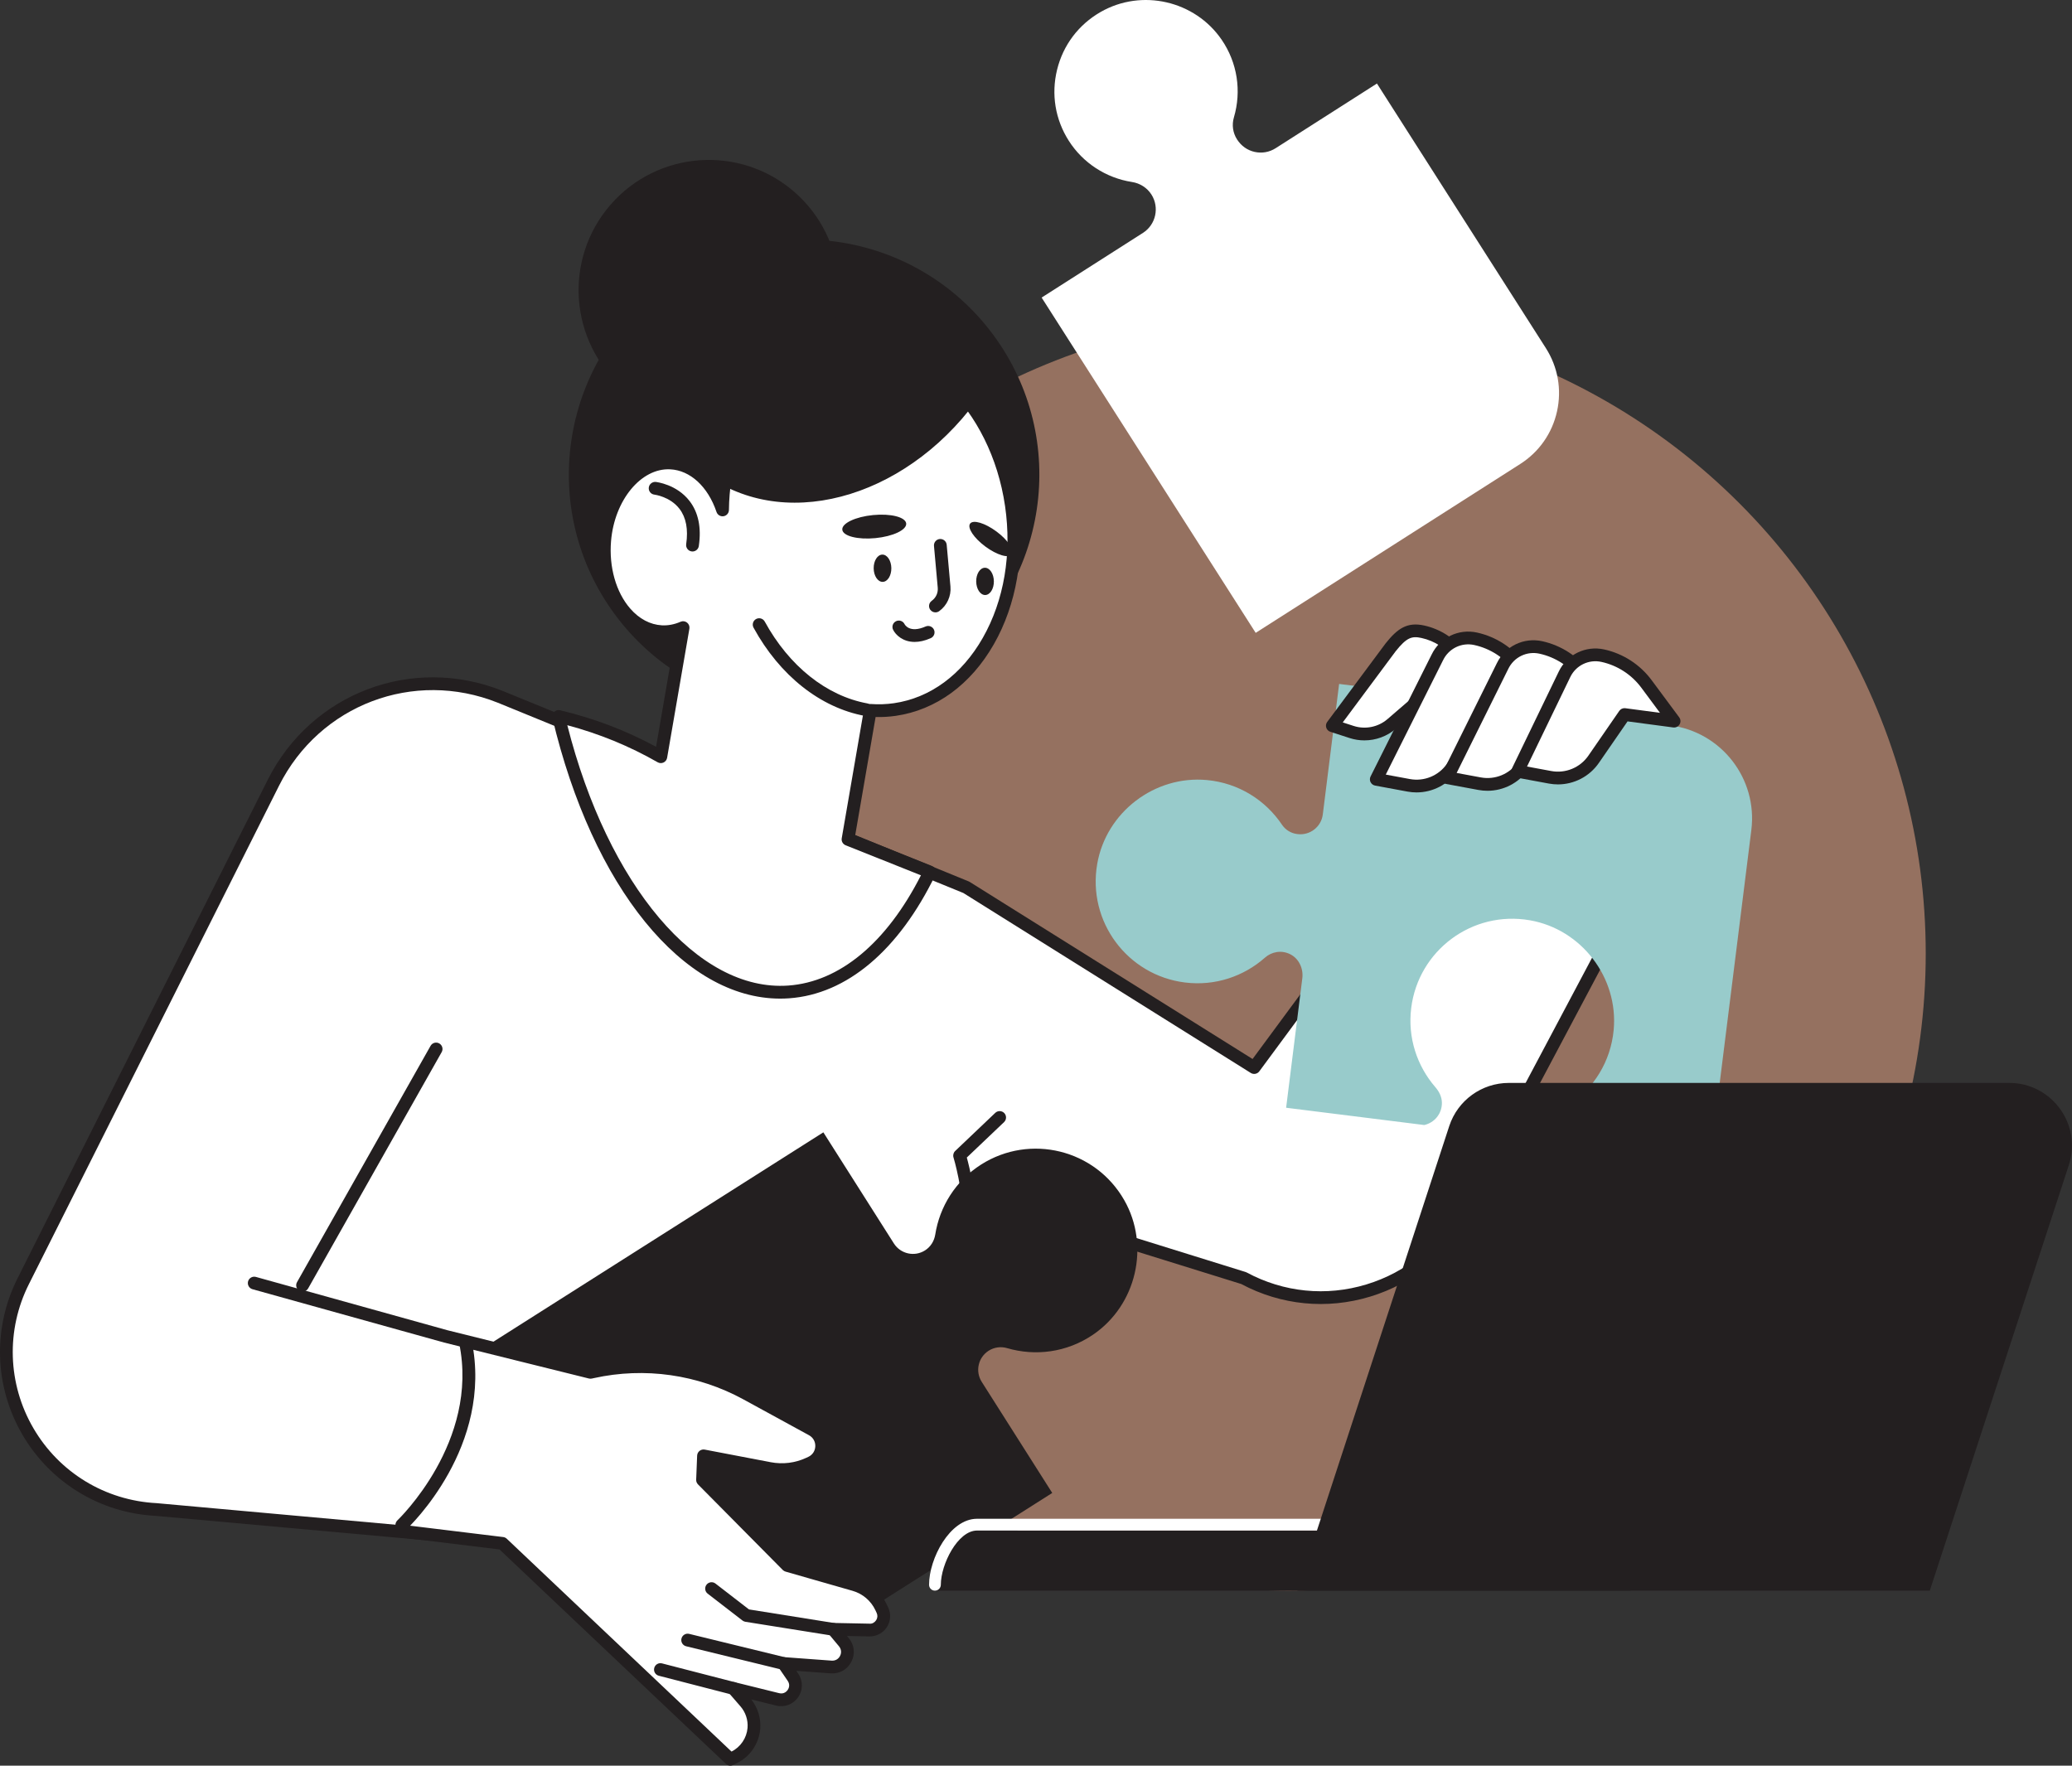
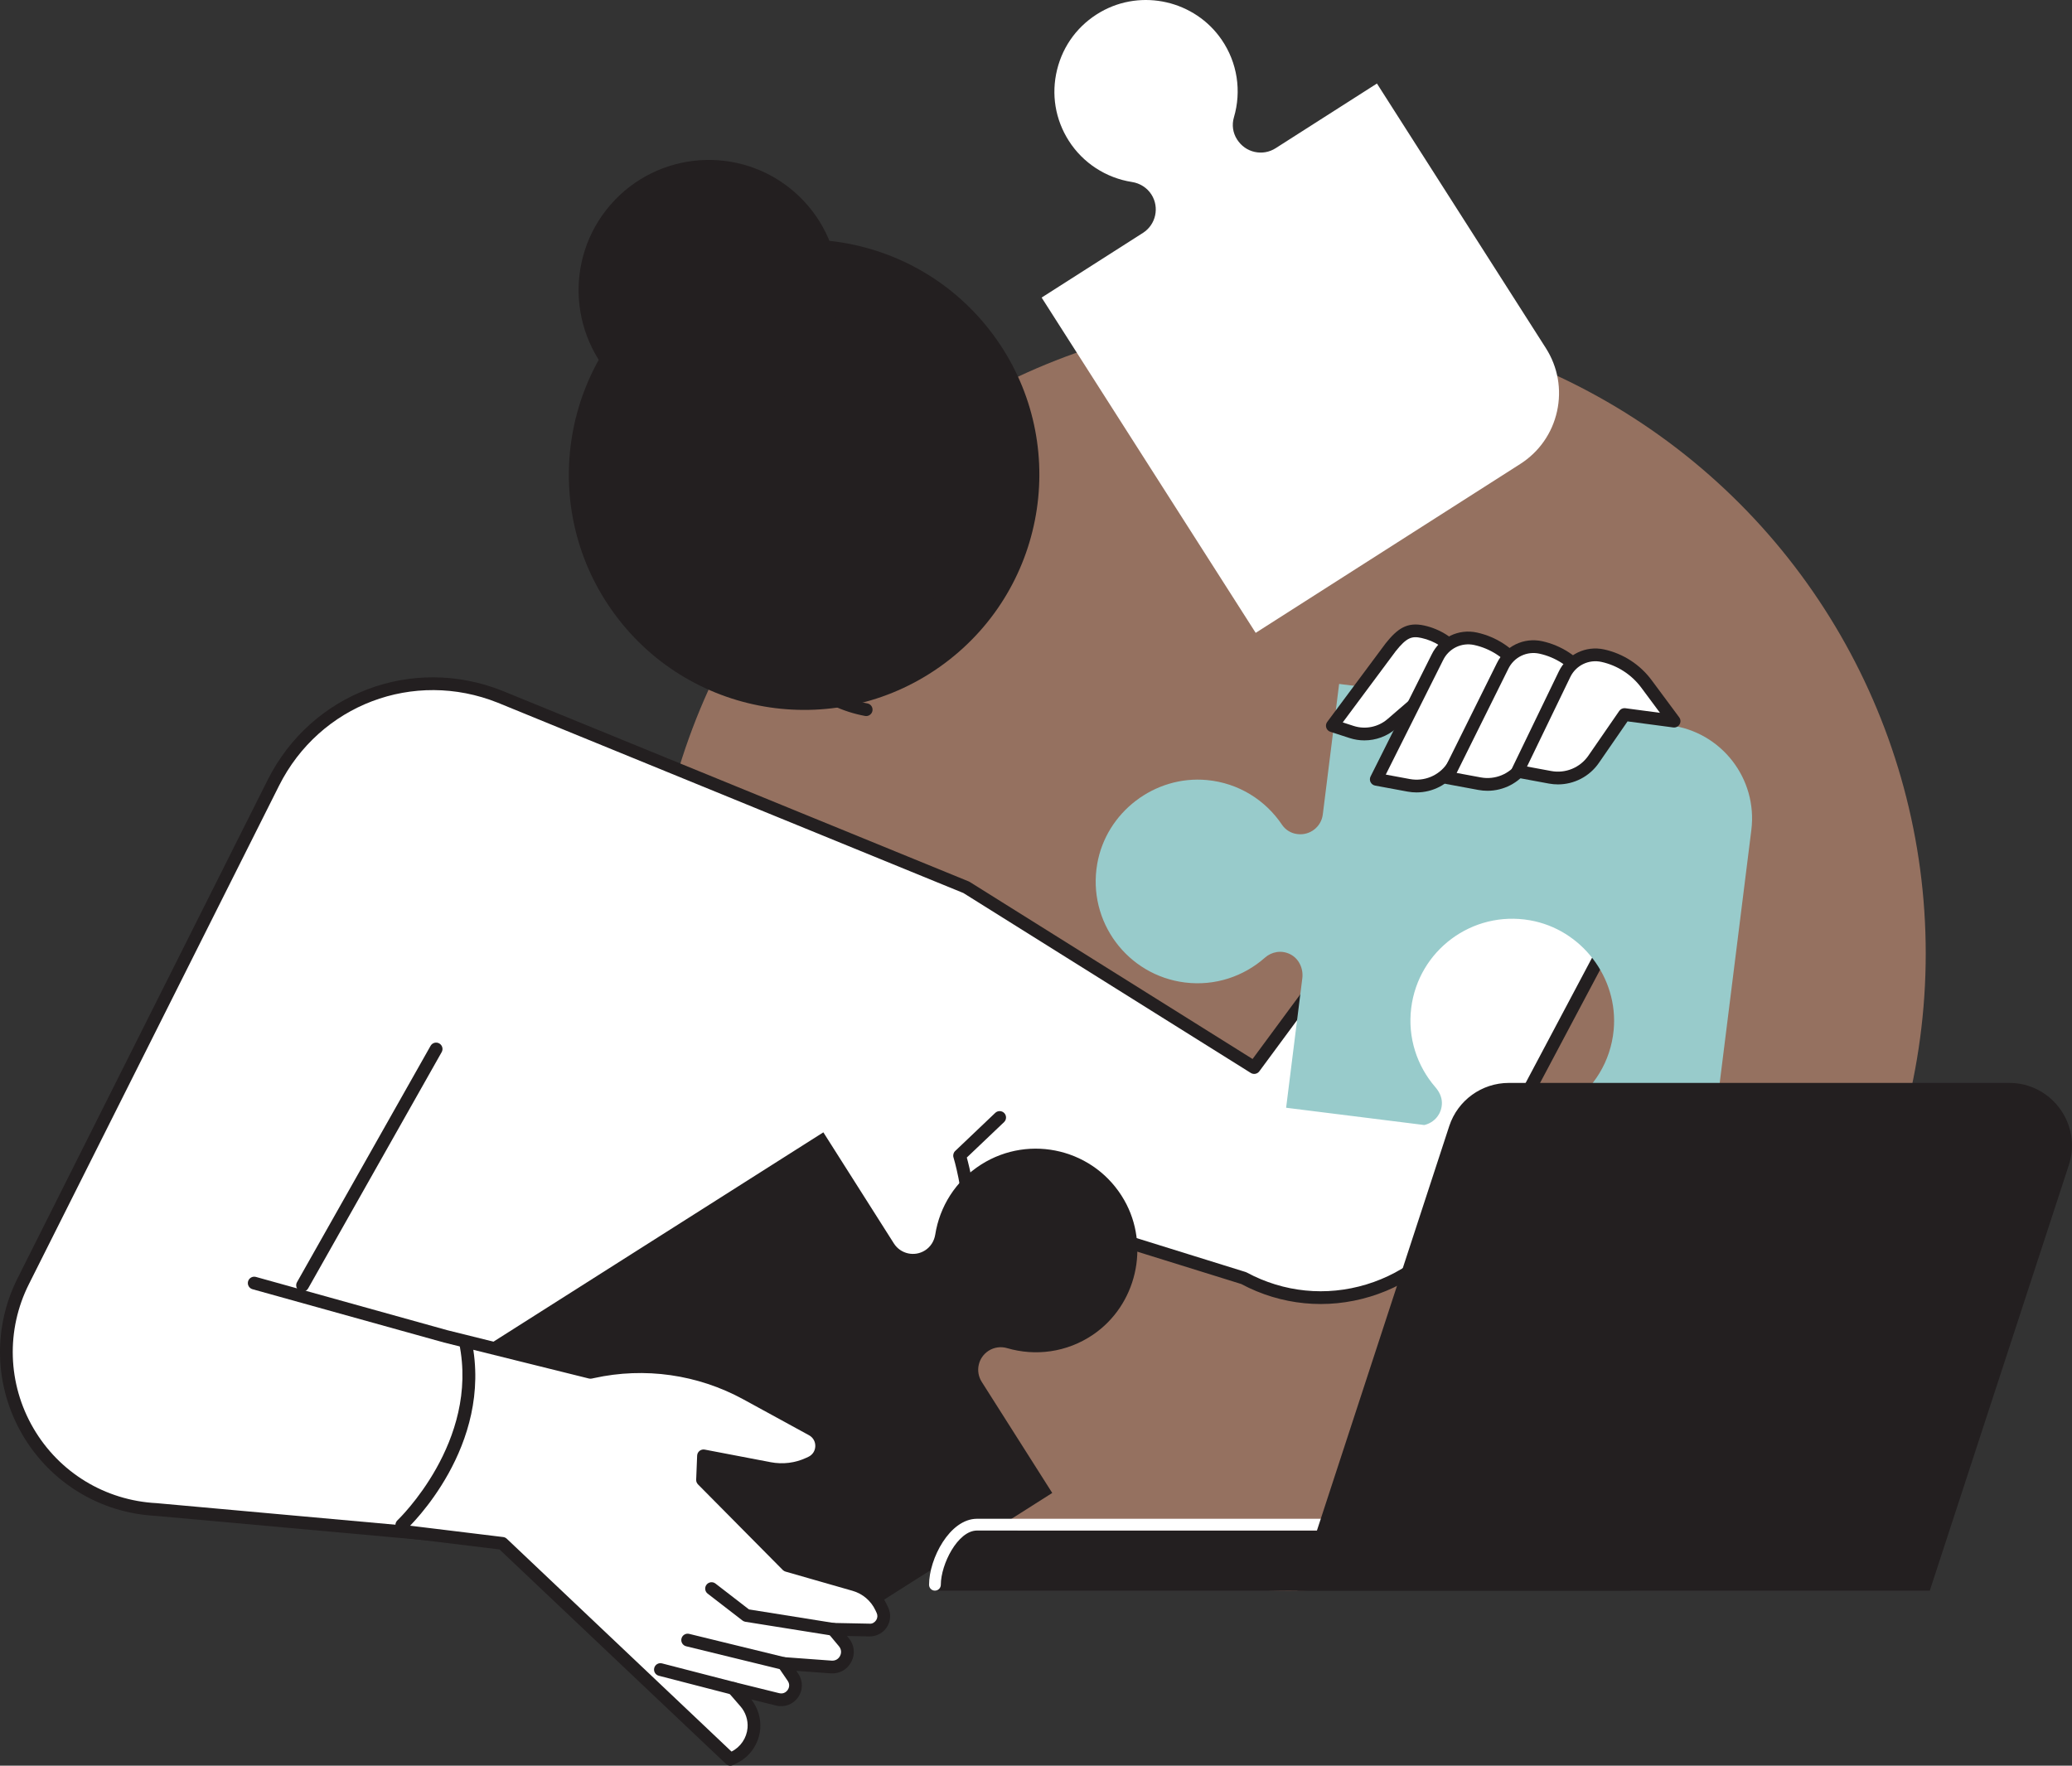
<svg xmlns="http://www.w3.org/2000/svg" version="1.1" id="Layer_1" x="0px" y="0px" viewBox="0 0 369.243 314.679" style="enable-background:new 0 0 369.243 314.679;" xml:space="preserve">
  <rect x="0" y="0" width="369.243" height="314.679" fill="#333333" stroke="none" />
  <style type="text/css">
	.st0{fill:#957160;}
	.st1{fill:#FFFFFF;}
	.st2{fill:#231F20;}
	.st3{fill:#98CBCB;}
</style>
  <circle class="st0" cx="229.63" cy="169.942" r="113.548" />
  <g>
    <path class="st1" d="M173.038,212.665l48.594,15.12c14.185,7.635,31.875,2.267,39.425-11.963l37.572-70.814l-42.85,1.523   l-32.276,43.731l-51.3-32.118l-83.073-33.958c-15.408-6.166-32.972,0.496-40.415,15.329L4.135,228.355   c-9.098,18.13,3.421,39.633,23.679,40.673l48.9,4.418l11.247-27.583l70.346,29.883l6.028-26.793L173.038,212.665z" />
    <path class="st2" d="M158.307,276.883c0.178,0,0.356-0.042,0.519-0.125c0.3-0.154,0.516-0.433,0.59-0.762l6.028-26.792   c0.138-0.613-0.247-1.221-0.859-1.359c-0.613-0.138-1.221,0.247-1.359,0.859l-5.729,25.463l-69.092-29.35   c-0.28-0.12-0.596-0.122-0.878-0.004c-0.281,0.115-0.505,0.34-0.62,0.622l-10.93,26.804l-48.063-4.342   c-9.173-0.471-17.369-5.467-21.968-13.367c-4.599-7.899-4.897-17.493-0.797-25.663l44.581-88.842   c7.238-14.423,23.994-20.777,38.977-14.784l82.974,33.918l51.218,32.067c0.503,0.315,1.165,0.19,1.518-0.289l31.95-43.289   l40.334-1.433l-36.649,69.076c-3.509,6.613-9.386,11.452-16.55,13.626c-7.165,2.175-14.74,1.417-21.332-2.131   c-0.064-0.035-0.132-0.063-0.202-0.084l-48.594-15.121c-0.598-0.185-1.236,0.148-1.423,0.748c-0.186,0.6,0.149,1.236,0.748,1.423   l48.491,15.088c7.107,3.792,15.262,4.593,22.973,2.253c7.747-2.351,14.104-7.585,17.898-14.736l37.572-70.815   c0.19-0.359,0.175-0.792-0.04-1.136c-0.215-0.344-0.588-0.544-1.004-0.533l-42.85,1.523c-0.346,0.013-0.668,0.182-0.874,0.461   l-31.65,42.883l-50.408-31.559c-0.055-0.034-0.113-0.064-0.173-0.089l-83.072-33.958c-16.099-6.441-34.089,0.384-41.862,15.872   L3.119,227.845c-4.446,8.859-4.123,19.261,0.864,27.828c4.987,8.566,13.874,13.983,23.773,14.491l48.856,4.415   c0.498,0.041,0.966-0.24,1.155-0.703l10.812-26.515l69.284,29.432C158.005,276.853,158.156,276.883,158.307,276.883z" />
  </g>
  <g>
    <ellipse transform="matrix(0.803 -0.596 0.596 0.803 -22.24 102.015)" class="st2" cx="143.302" cy="84.673" rx="41.921" ry="41.921" />
    <ellipse transform="matrix(0.655 -0.755 0.755 0.655 4.519 113.277)" class="st2" cx="126.379" cy="51.687" rx="23.223" ry="23.223" />
    <g>
      <g>
-         <path class="st1" d="M159.476,126.452c-1.473,0.214-2.939,0.255-4.388,0.153l-3.965,22.988l14.459,5.769l0.102,0.048     c-6.108,12.585-14.895,20.651-25.135,21.377c-17.581,1.247-33.978-19.491-41.004-49.099c6.277,1.49,12.418,3.857,18.22,7.182     l3.97-23.013c-1.215,0.529-2.505,0.8-3.838,0.727c-6.223-0.34-10.852-7.676-10.137-16.242c0.66-7.911,5.915-14.107,11.718-13.833     c4.195,0.197,7.667,3.579,9.286,8.374c0.182-15.283,8.847-28.031,21.199-29.828c14.092-2.05,27.646,10.928,30.273,28.988     C182.863,108.1,173.568,124.403,159.476,126.452z" />
-         <path class="st2" d="M98.438,127.949c-0.091-0.384,0.023-0.788,0.303-1.066c0.279-0.279,0.684-0.393,1.066-0.303     c6.017,1.429,11.764,3.618,17.11,6.515l3.378-19.578c-0.818,0.179-1.641,0.246-2.461,0.202c-2.721-0.149-5.225-1.451-7.241-3.767     c-2.921-3.354-4.404-8.477-3.967-13.705c0.709-8.504,6.497-15.171,12.905-14.875c3.294,0.155,6.283,2.054,8.373,5.168     c1.648-14.043,10.397-24.938,21.896-26.612c14.69-2.131,28.848,11.299,31.561,29.95c1.307,8.984-0.201,17.84-4.248,24.936     c-4.099,7.188-10.304,11.721-17.474,12.764c-1.173,0.17-2.381,0.241-3.602,0.21l-3.638,21.09l13.603,5.427     c0.02,0.008,0.143,0.064,0.162,0.074c0.276,0.129,0.489,0.363,0.59,0.65c0.102,0.287,0.084,0.603-0.049,0.877     c-6.536,13.467-15.798,21.286-26.077,22.014c-0.533,0.038-1.064,0.057-1.596,0.057     C121.783,177.974,105.609,158.171,98.438,127.949z M150.701,150.648c-0.499-0.199-0.791-0.72-0.699-1.249l3.965-22.988     c0.099-0.576,0.622-0.974,1.201-0.941c1.41,0.1,2.805,0.052,4.144-0.143l0,0c6.462-0.939,12.082-5.074,15.825-11.64     c3.796-6.658,5.207-14.998,3.973-23.482c-2.532-17.41-15.531-29.987-28.983-28.027c-11.542,1.679-20.048,13.756-20.226,28.716     c-0.007,0.555-0.412,1.023-0.959,1.11c-0.55,0.085-1.078-0.234-1.255-0.759c-1.527-4.521-4.693-7.434-8.263-7.602     c-5.179-0.254-9.923,5.493-10.532,12.792c-0.387,4.628,0.89,9.123,3.415,12.023c1.603,1.842,3.557,2.875,5.65,2.99     c1.096,0.059,2.218-0.153,3.323-0.635c0.383-0.167,0.826-0.111,1.156,0.148c0.329,0.258,0.489,0.676,0.418,1.088l-3.971,23.013     c-0.063,0.366-0.3,0.678-0.636,0.835c-0.336,0.158-0.728,0.142-1.049-0.042c-5.018-2.876-10.426-5.094-16.1-6.605     c7.245,28.547,23.278,47.543,39.369,46.401c9.161-0.65,17.528-7.614,23.651-19.65L150.701,150.648z" />
-       </g>
+         </g>
    </g>
-     <path class="st2" d="M126.794,85.266c0.264,0.173,0.523,0.352,0.796,0.516c15.153,9.159,36.934,1.237,48.649-17.694   c0.132-0.214,0.253-0.431,0.382-0.646c-4.555-4.425-10.172-7.305-16.431-7.953C145.651,57.984,132.23,68.944,126.794,85.266z" />
    <g>
      <path class="st2" d="M154.359,127.618c0.538,0,1.017-0.384,1.117-0.932c0.114-0.618-0.295-1.21-0.913-1.323    c-7.277-1.335-13.94-6.652-18.282-14.586c-0.302-0.551-0.992-0.752-1.543-0.452c-0.551,0.302-0.753,0.993-0.452,1.543    c4.673,8.538,11.914,14.272,19.867,15.731C154.222,127.612,154.291,127.618,154.359,127.618z" />
    </g>
    <path class="st2" d="M172.88,93.319c-0.548,0.739,0.668,2.568,2.715,4.084c2.047,1.516,4.15,2.146,4.698,1.407   c0.547-0.739-0.668-2.568-2.715-4.084C175.53,93.21,173.427,92.58,172.88,93.319z" />
    <path class="st2" d="M150.103,94.403c0.11,1.135,2.749,1.809,5.893,1.504c3.145-0.305,5.604-1.473,5.494-2.608   c-0.11-1.135-2.749-1.809-5.893-1.504C152.453,92.099,149.993,93.267,150.103,94.403z" />
    <g>
      <path class="st2" d="M166.701,109.139c0.229,0,0.461-0.069,0.661-0.213c1.396-1.001,2.168-2.684,2.014-4.392l-0.67-7.44    c-0.057-0.625-0.601-1.078-1.235-1.03c-0.625,0.057-1.087,0.609-1.03,1.235l0.67,7.44c0.083,0.923-0.318,1.799-1.074,2.341    c-0.511,0.366-0.627,1.076-0.262,1.586C165.998,108.974,166.347,109.139,166.701,109.139z" />
    </g>
    <g>
      <path class="st2" d="M162.997,114.406c0.826,0,1.78-0.191,2.865-0.669c0.575-0.253,0.836-0.924,0.582-1.498    c-0.253-0.575-0.927-0.836-1.498-0.582c-2.872,1.264-3.717-0.358-3.752-0.427c-0.279-0.561-0.96-0.792-1.524-0.511    c-0.562,0.28-0.791,0.963-0.511,1.524C159.61,113.15,160.881,114.406,162.997,114.406z" />
    </g>
    <g>
      <path class="st2" d="M123.41,98.287c0.555,0,1.04-0.407,1.123-0.973c0.481-3.289-0.078-5.994-1.664-8.04    c-2.284-2.948-5.85-3.363-6-3.379c-0.614-0.065-1.185,0.384-1.252,1.009c-0.067,0.623,0.382,1.182,1.004,1.251    c0.042,0.005,2.792,0.352,4.465,2.53c1.181,1.537,1.583,3.657,1.197,6.3c-0.091,0.621,0.339,1.199,0.96,1.289    C123.299,98.283,123.355,98.287,123.41,98.287z" />
    </g>
    <path class="st2" d="M173.965,103.634c0.015,1.342,0.733,2.422,1.602,2.412c0.869-0.01,1.562-1.106,1.546-2.448   c-0.015-1.342-0.733-2.422-1.602-2.412C174.642,101.196,173.949,102.292,173.965,103.634z" />
    <path class="st2" d="M155.694,101.291c0.015,1.342,0.733,2.422,1.602,2.412c0.869-0.01,1.562-1.106,1.546-2.448   s-0.733-2.422-1.602-2.412C156.371,98.853,155.678,99.949,155.694,101.291z" />
  </g>
  <path class="st2" d="M194.776,237.877c-4.692,3.185-10.297,3.86-15.304,2.391c-1.109-0.325-2.302-0.162-3.278,0.457l-0.004,0.002  c-1.876,1.191-2.432,3.677-1.241,5.553l12.567,19.8l-50.15,31.829c-7.798,4.949-18.133,2.64-23.082-5.159l-31.829-50.15  l64.271-40.791l12.567,19.8c1.191,1.876,3.677,2.432,5.553,1.241h0c0.989-0.628,1.636-1.659,1.819-2.816  c0.785-4.965,3.605-9.583,8.183-12.488c8.71-5.528,20.336-2.711,25.504,6.357C204.983,222.028,202.514,232.624,194.776,237.877z" />
  <path class="st3" d="M215.089,139.024c5.675,0.532,10.447,3.608,13.37,7.963c0.616,0.918,1.596,1.52,2.693,1.658l0.074,0.009  c2.214,0.277,4.227-1.287,4.503-3.491l2.91-23.27l58.939,7.371c9.165,1.146,15.666,9.505,14.52,18.67l-7.371,58.939l-24.619-3.079  c-1.468-0.747-2.392-2.344-2.175-4.073l0.001-0.004c0.143-1.147,0.777-2.17,1.734-2.819c4.32-2.927,7.367-7.679,7.897-13.325  c0.873-9.312-5.727-17.96-14.942-19.56c-10.284-1.786-19.856,5.388-21.136,15.625c-0.665,5.316,1.051,10.373,4.305,14.125  c0.675,0.778,1.153,1.737,1.164,2.767c0.022,2.001-1.365,3.573-3.143,3.975l-24.619-3.079l2.886-23.073  c0.218-1.743-0.605-3.521-2.18-4.298c-1.552-0.766-3.279-0.441-4.484,0.624c-3.766,3.33-8.88,5.096-14.26,4.423  c-10.237-1.28-17.41-10.852-15.625-21.135C197.129,144.752,205.777,138.151,215.089,139.024z" />
  <g>
    <path class="st1" d="M227.325,26.414c-1.115,0.713-2.442,0.947-3.736,0.66c-1.292-0.287-2.397-1.061-3.149-2.24   c-0.741-1.161-0.942-2.583-0.553-3.902c1.396-4.729,0.607-9.772-2.167-13.834c-4.771-6.986-14.252-9.166-21.585-4.96   c-3.925,2.25-6.678,5.901-7.754,10.278c-1.077,4.381-0.333,8.886,2.093,12.687c2.516,3.94,6.619,6.613,11.257,7.333   c1.437,0.223,2.698,1.036,3.46,2.23c1.469,2.302,0.792,5.371-1.51,6.841l-18.056,11.527l38.146,59.755l47.143-30.095   c3.369-2.151,5.699-5.485,6.56-9.388c0.862-3.903,0.151-7.907-1.999-11.277l-30.095-47.143L227.325,26.414z" />
  </g>
  <g>
    <g>
      <path class="st1" d="M256.81,121.427l7.44,0.988l-4.142-5.581c-1.6-2.156-3.924-3.662-6.545-4.241l0,0    c-2.333-0.516-3.658,0.169-5.754,2.79l-10.379,13.959l3.45,1.119c2.459,0.798,5.156,0.254,7.114-1.434L256.81,121.427z" />
      <path class="st2" d="M240.528,131.543l-3.449-1.119c-0.349-0.113-0.621-0.387-0.732-0.736c-0.112-0.349-0.048-0.73,0.171-1.024    l10.403-13.99c2.076-2.598,3.79-3.876,6.887-3.191c2.888,0.638,5.451,2.298,7.214,4.674l4.142,5.581    c0.272,0.366,0.298,0.86,0.067,1.254c-0.232,0.394-0.674,0.608-1.13,0.55l-6.934-0.921l-8.431,7.268    c-1.565,1.349-3.568,2.066-5.593,2.066C242.264,131.954,241.381,131.819,240.528,131.543z M256.96,120.3l4.775,0.634l-2.54-3.423    c-1.437-1.936-3.524-3.289-5.878-3.808c-1.728-0.381-2.638-0.09-4.596,2.358l-9.434,12.688l1.943,0.63    c2.066,0.671,4.374,0.206,6.021-1.213l8.817-7.601c0.208-0.179,0.471-0.276,0.742-0.276    C256.86,120.29,256.91,120.293,256.96,120.3z" />
    </g>
    <g>
      <path class="st1" d="M266.832,124.338l8.834,1.173l-4.918-6.627c-1.9-2.56-4.659-4.348-7.772-5.036l0,0    c-2.77-0.612-5.598,0.759-6.832,3.313l-10.883,21.73l5.778,1.071c2.99,0.554,6.027-0.7,7.755-3.203L266.832,124.338z" />
      <path class="st2" d="M250.832,141.081l-5.778-1.071c-0.351-0.065-0.652-0.292-0.811-0.612c-0.159-0.32-0.158-0.696,0.002-1.015    l10.876-21.716c1.47-3.043,4.803-4.658,8.101-3.929c3.38,0.747,6.377,2.689,8.44,5.469l4.918,6.627    c0.272,0.366,0.298,0.861,0.067,1.254c-0.233,0.394-0.677,0.611-1.13,0.55l-8.121-1.079l-7.666,11.846    c-1.669,2.418-4.414,3.823-7.288,3.823C251.907,141.229,251.369,141.18,250.832,141.081z M266.982,123.211l6.17,0.819    l-3.316-4.469c-1.736-2.34-4.259-3.975-7.105-4.603c-2.269-0.502-4.553,0.609-5.57,2.712l-10.206,20.379l4.292,0.795    c2.55,0.473,5.142-0.6,6.594-2.703l8.038-12.422c0.211-0.327,0.572-0.519,0.954-0.519    C266.881,123.201,266.931,123.205,266.982,123.211z" />
    </g>
    <g>
      <path class="st1" d="M278.454,125.882l8.834,1.173l-4.918-6.627c-1.9-2.56-4.66-4.348-7.772-5.036l0,0    c-2.77-0.612-5.598,0.759-6.832,3.313l-9.871,19.894l5.778,1.071c2.99,0.554,6.027-0.7,7.755-3.203L278.454,125.882z" />
      <path class="st2" d="M263.467,140.789l-5.778-1.071c-0.351-0.065-0.651-0.291-0.81-0.61c-0.159-0.319-0.16-0.694-0.002-1.014    l9.865-19.883c1.471-3.043,4.803-4.658,8.102-3.929c3.379,0.747,6.377,2.689,8.44,5.469l4.918,6.628    c0.272,0.366,0.298,0.861,0.067,1.254c-0.233,0.394-0.677,0.607-1.13,0.55l-8.13-1.08l-6.644,10.011    c-1.669,2.418-4.414,3.823-7.289,3.823C264.542,140.936,264.004,140.888,263.467,140.789z M278.604,124.755l6.169,0.819    l-3.317-4.469c-1.736-2.34-4.259-3.975-7.104-4.603c-2.267-0.501-4.553,0.609-5.568,2.708l-9.201,18.545l4.298,0.797    c2.545,0.474,5.142-0.6,6.601-2.713l7.025-10.586c0.212-0.32,0.569-0.509,0.947-0.509    C278.504,124.745,278.554,124.749,278.604,124.755z" />
    </g>
    <g>
      <path class="st1" d="M289.497,127.349l8.834,1.173l-4.918-6.627c-1.9-2.56-4.659-4.348-7.772-5.036l0,0    c-2.77-0.612-5.598,0.759-6.832,3.313l-8.355,17.29l5.778,1.071c2.99,0.554,6.027-0.7,7.755-3.203L289.497,127.349z" />
      <path class="st2" d="M276.026,139.651l-5.778-1.071c-0.349-0.065-0.647-0.288-0.807-0.605c-0.16-0.316-0.164-0.689-0.009-1.008    l8.355-17.29c1.47-3.043,4.802-4.658,8.101-3.929c3.38,0.747,6.377,2.689,8.44,5.47l4.918,6.627    c0.272,0.366,0.298,0.86,0.067,1.254c-0.232,0.394-0.675,0.611-1.13,0.55l-8.144-1.082l-5.114,7.409    c-1.669,2.418-4.415,3.823-7.289,3.823C277.1,139.799,276.562,139.751,276.026,139.651z M289.647,126.222l6.169,0.819    l-3.316-4.469c-1.736-2.34-4.259-3.975-7.104-4.603c-2.267-0.502-4.554,0.609-5.563,2.697l-7.707,15.949l4.314,0.799    c2.548,0.471,5.141-0.6,6.613-2.73l5.509-7.982c0.214-0.31,0.565-0.491,0.935-0.491    C289.547,126.212,289.597,126.215,289.647,126.222z" />
    </g>
  </g>
  <path class="st1" d="M83.991,239.764l21.23,4.816l0.383-0.084c9.306-2.053,19.041-0.666,27.404,3.904l11.694,6.39  c2.378,1.3,2.265,4.752-0.193,5.893l-0.351,0.164c-2.196,1.02-4.656,1.323-7.034,0.869l-11.759-2.247l-0.171,4.289l15.1,15.245  l11.953,3.427c2.114,0.606,3.862,2.099,4.791,4.091l0.212,0.455c0.778,1.667-0.462,3.572-2.302,3.536l-6.482-0.129l1.914,2.301  c1.522,1.829,0.102,4.588-2.27,4.414l-8.479-0.623l1.678,2.453c1.331,1.945-0.445,4.504-2.733,3.938l-7.898-1.954l2.138,2.466  c1.115,1.286,1.666,2.968,1.526,4.665c-0.181,2.21-1.506,4.164-3.491,5.151l-0.703,0.349l-40.624-38.477l-17.405-2.24  L83.991,239.764z" />
  <g>
    <path class="st2" d="M130.151,314.679c0.172,0,0.345-0.039,0.505-0.119l0.703-0.349c2.328-1.157,3.906-3.485,4.119-6.076   c0.154-1.885-0.427-3.785-1.6-5.261l4.427,1.095c1.505,0.374,3.048-0.21,3.931-1.482c0.884-1.274,0.889-2.922,0.014-4.201   l-0.344-0.504l6.123,0.45c1.561,0.119,2.975-0.678,3.69-2.07c0.716-1.391,0.539-3.003-0.462-4.205l-0.322-0.387l3.993,0.079   c1.254,0.014,2.421-0.59,3.108-1.645c0.687-1.055,0.78-2.367,0.247-3.508l-0.213-0.456c-1.069-2.291-3.077-4.005-5.507-4.703   l-11.668-3.345l-14.544-14.683l0.099-2.476l10.463,2c2.628,0.501,5.3,0.172,7.726-0.955l0.353-0.165   c1.527-0.708,2.51-2.195,2.566-3.879c0.055-1.684-0.829-3.233-2.308-4.041l-11.694-6.39c-8.605-4.702-18.619-6.129-28.194-4.017   l-0.123,0.027l-25.541-6.344l-34.09-9.491c-0.602-0.168-1.232,0.185-1.4,0.791c-0.168,0.605,0.185,1.232,0.791,1.4l34.121,9.499   l25.831,6.416c0.17,0.042,0.348,0.044,0.519,0.007l0.384-0.084c9.041-1.994,18.491-0.647,26.615,3.791l11.694,6.39   c0.732,0.4,1.153,1.138,1.126,1.971c-0.027,0.834-0.495,1.541-1.252,1.892l-0.353,0.165c-1.991,0.924-4.183,1.195-6.341,0.783   l-11.759-2.247c-0.323-0.06-0.661,0.021-0.92,0.227c-0.259,0.206-0.416,0.514-0.429,0.845l-0.172,4.289   c-0.013,0.315,0.106,0.622,0.328,0.846l15.1,15.245c0.137,0.138,0.307,0.239,0.495,0.293l11.953,3.427   c1.798,0.515,3.283,1.784,4.074,3.479l0.213,0.456c0.2,0.43,0.167,0.906-0.093,1.305c-0.259,0.399-0.702,0.656-1.156,0.612   l-6.482-0.129c-0.474-0.015-0.854,0.244-1.048,0.644c-0.193,0.401-0.134,0.878,0.151,1.22l1.915,2.301   c0.413,0.497,0.484,1.136,0.188,1.711c-0.295,0.574-0.849,0.887-1.501,0.842l-8.479-0.623c-0.427-0.037-0.851,0.188-1.069,0.567   c-0.218,0.379-0.2,0.848,0.047,1.209l1.678,2.453c0.516,0.753,0.126,1.431-0.005,1.621c-0.132,0.19-0.629,0.792-1.516,0.572   l-7.897-1.954c-0.484-0.121-0.984,0.087-1.242,0.51c-0.259,0.423-0.214,0.964,0.111,1.339l2.137,2.465   c0.909,1.049,1.366,2.444,1.253,3.827c-0.148,1.799-1.242,3.415-2.856,4.221l-40.048-37.931c-0.176-0.168-0.402-0.274-0.644-0.303   L71.311,271.7c-0.622-0.071-1.19,0.368-1.266,0.991c-0.076,0.623,0.368,1.19,0.991,1.266l17.981,2.191l40.352,38.22   C129.585,314.572,129.866,314.679,130.151,314.679z" />
  </g>
  <g>
    <path class="st2" d="M148.469,291.519c0.549,0,1.033-0.398,1.122-0.958c0.099-0.62-0.323-1.203-0.943-1.302l-15.176-2.422   l-5.971-4.611c-0.497-0.384-1.212-0.292-1.595,0.205c-0.384,0.497-0.292,1.211,0.205,1.595l6.201,4.788   c0.151,0.116,0.328,0.193,0.516,0.223l15.462,2.468C148.35,291.515,148.41,291.519,148.469,291.519z" />
  </g>
  <g>
    <path class="st2" d="M139.634,297.611c0.512,0,0.977-0.348,1.103-0.867c0.149-0.61-0.224-1.225-0.834-1.375l-17.087-4.174   c-0.61-0.148-1.225,0.224-1.374,0.834c-0.149,0.61,0.224,1.225,0.834,1.374l17.087,4.174   C139.453,297.601,139.544,297.611,139.634,297.611z" />
  </g>
  <g>
    <path class="st2" d="M130.681,302.048c0.506,0,0.968-0.34,1.1-0.853c0.157-0.608-0.209-1.228-0.817-1.385l-12.99-3.355   c-0.612-0.155-1.227,0.208-1.385,0.817c-0.157,0.608,0.209,1.228,0.817,1.385l12.99,3.355   C130.492,302.036,130.587,302.048,130.681,302.048z" />
  </g>
  <g>
    <path class="st1" d="M77.719,186.954L53.92,229.072L77.719,186.954z" />
    <path class="st2" d="M53.919,230.21c0.397,0,0.782-0.208,0.991-0.578l23.799-42.119c0.309-0.546,0.116-1.24-0.431-1.549   c-0.547-0.309-1.24-0.116-1.549,0.431L52.93,228.514c-0.309,0.546-0.116,1.24,0.431,1.549   C53.537,230.162,53.73,230.21,53.919,230.21z" />
  </g>
  <g>
    <path class="st2" d="M71.606,272.924c0.279,0,0.558-0.102,0.777-0.308c0.638-0.598,15.585-14.868,11.666-33.704   c-0.128-0.615-0.726-1.01-1.345-0.882c-0.615,0.128-1.009,0.73-0.882,1.345c3.655,17.568-10.849,31.444-10.996,31.583   c-0.457,0.43-0.48,1.149-0.051,1.607C71.001,272.803,71.303,272.924,71.606,272.924z" />
  </g>
  <g>
    <path class="st2" d="M165.86,240.85c0.284,0,0.567-0.106,0.788-0.317c5.187-4.985,7.767-12.627,7.46-22.098   c-0.184-5.71-1.342-10.42-1.816-12.135l6.638-6.314c0.455-0.433,0.472-1.153,0.04-1.608c-0.434-0.455-1.153-0.472-1.608-0.04   l-7.139,6.791c-0.314,0.299-0.431,0.751-0.301,1.164c0.067,0.215,6.596,21.6-4.85,32.6c-0.453,0.435-0.467,1.155-0.032,1.608   C165.263,240.733,165.561,240.85,165.86,240.85z" />
  </g>
  <g>
    <path class="st2" d="M290.578,283.49H166.612l0,0c0-4.145,3.36-10.712,7.505-10.712h116.461V283.49z" />
    <path class="st1" d="M166.612,283.49c0.579,0,1.049-0.47,1.049-1.049c0-3.64,3.017-9.663,6.455-9.663h116.461   c0.579,0,1.049-0.47,1.049-1.049c0-0.579-0.47-1.049-1.049-1.049H174.117c-4.881,0-8.554,7.135-8.554,11.761   C165.563,283.02,166.033,283.49,166.612,283.49z" />
    <path class="st2" d="M231.182,283.49h112.718l24.768-75.802c2.393-7.232-2.993-14.686-10.61-14.686h-89.175   c-4.82,0-9.096,3.09-10.61,7.666L231.182,283.49z" />
  </g>
</svg>